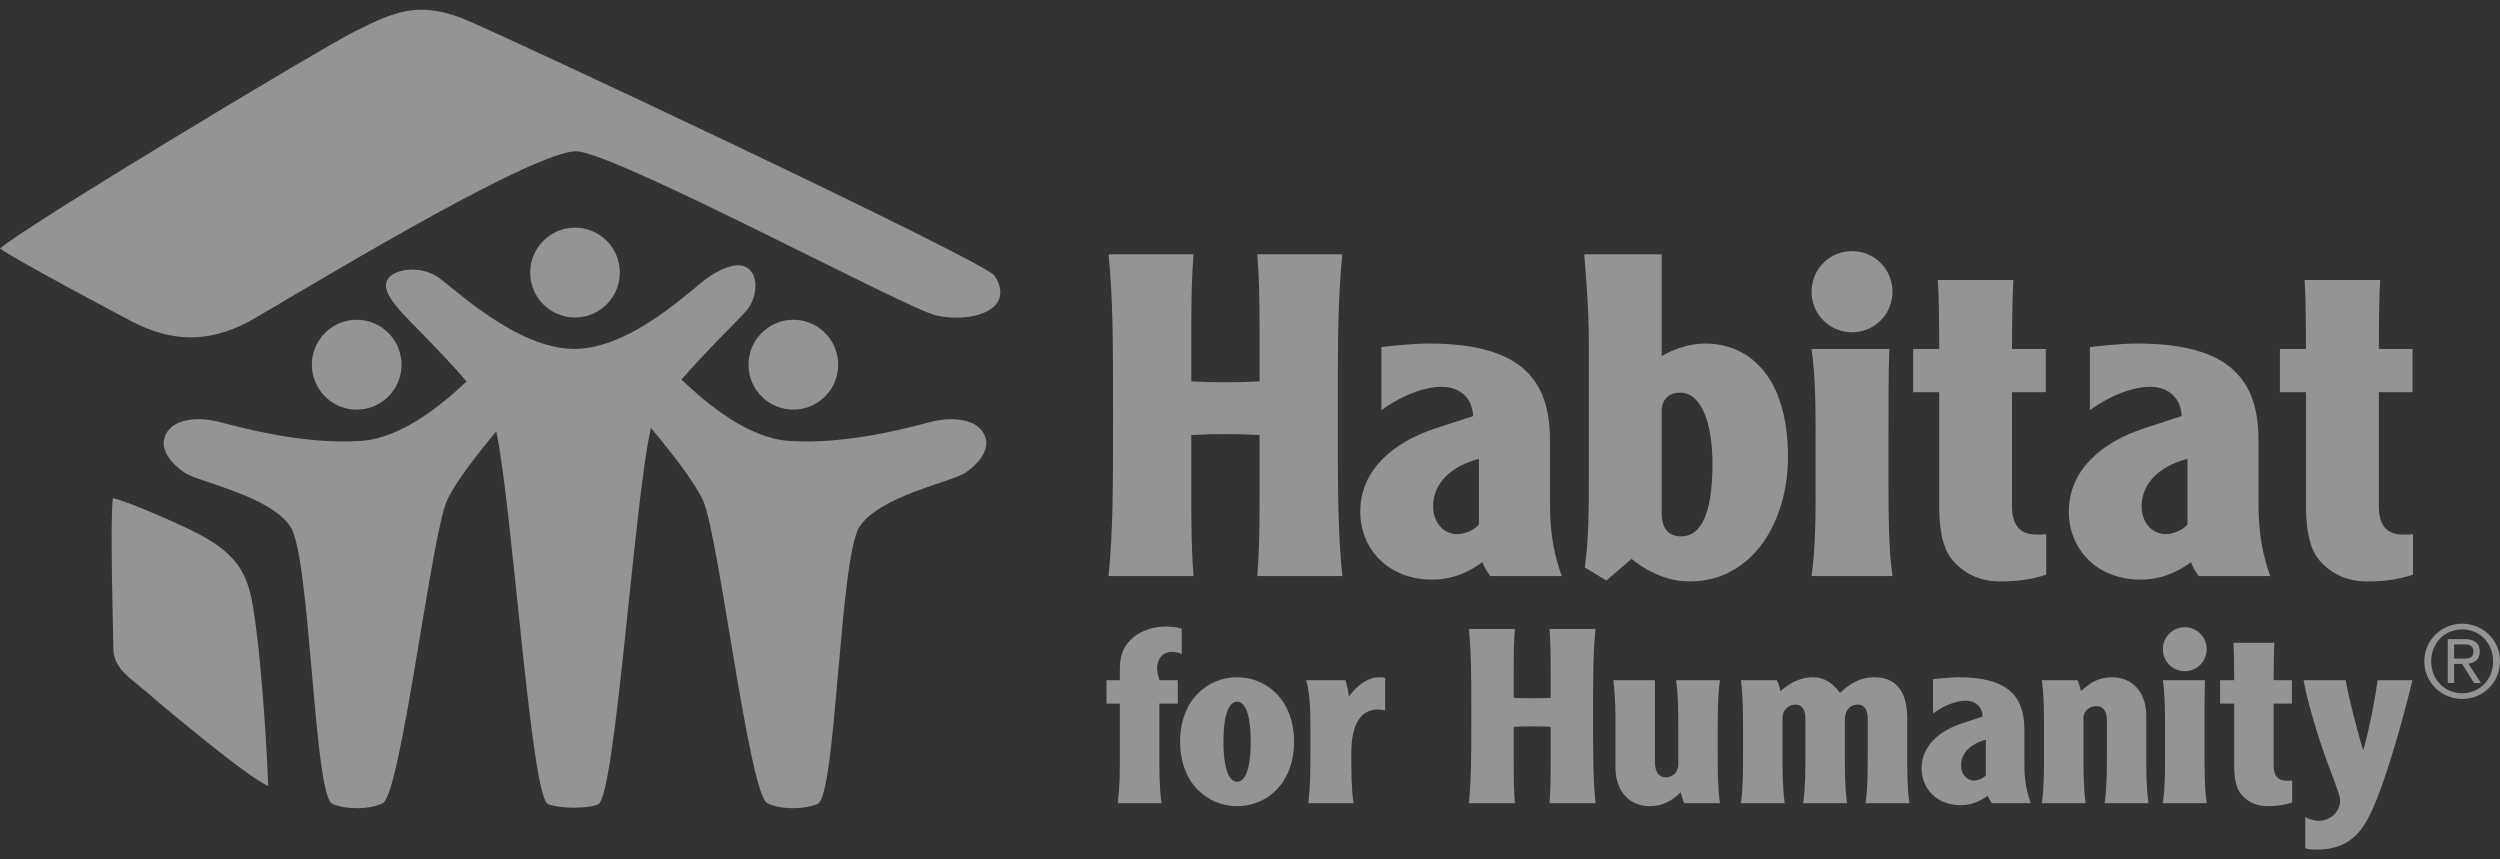
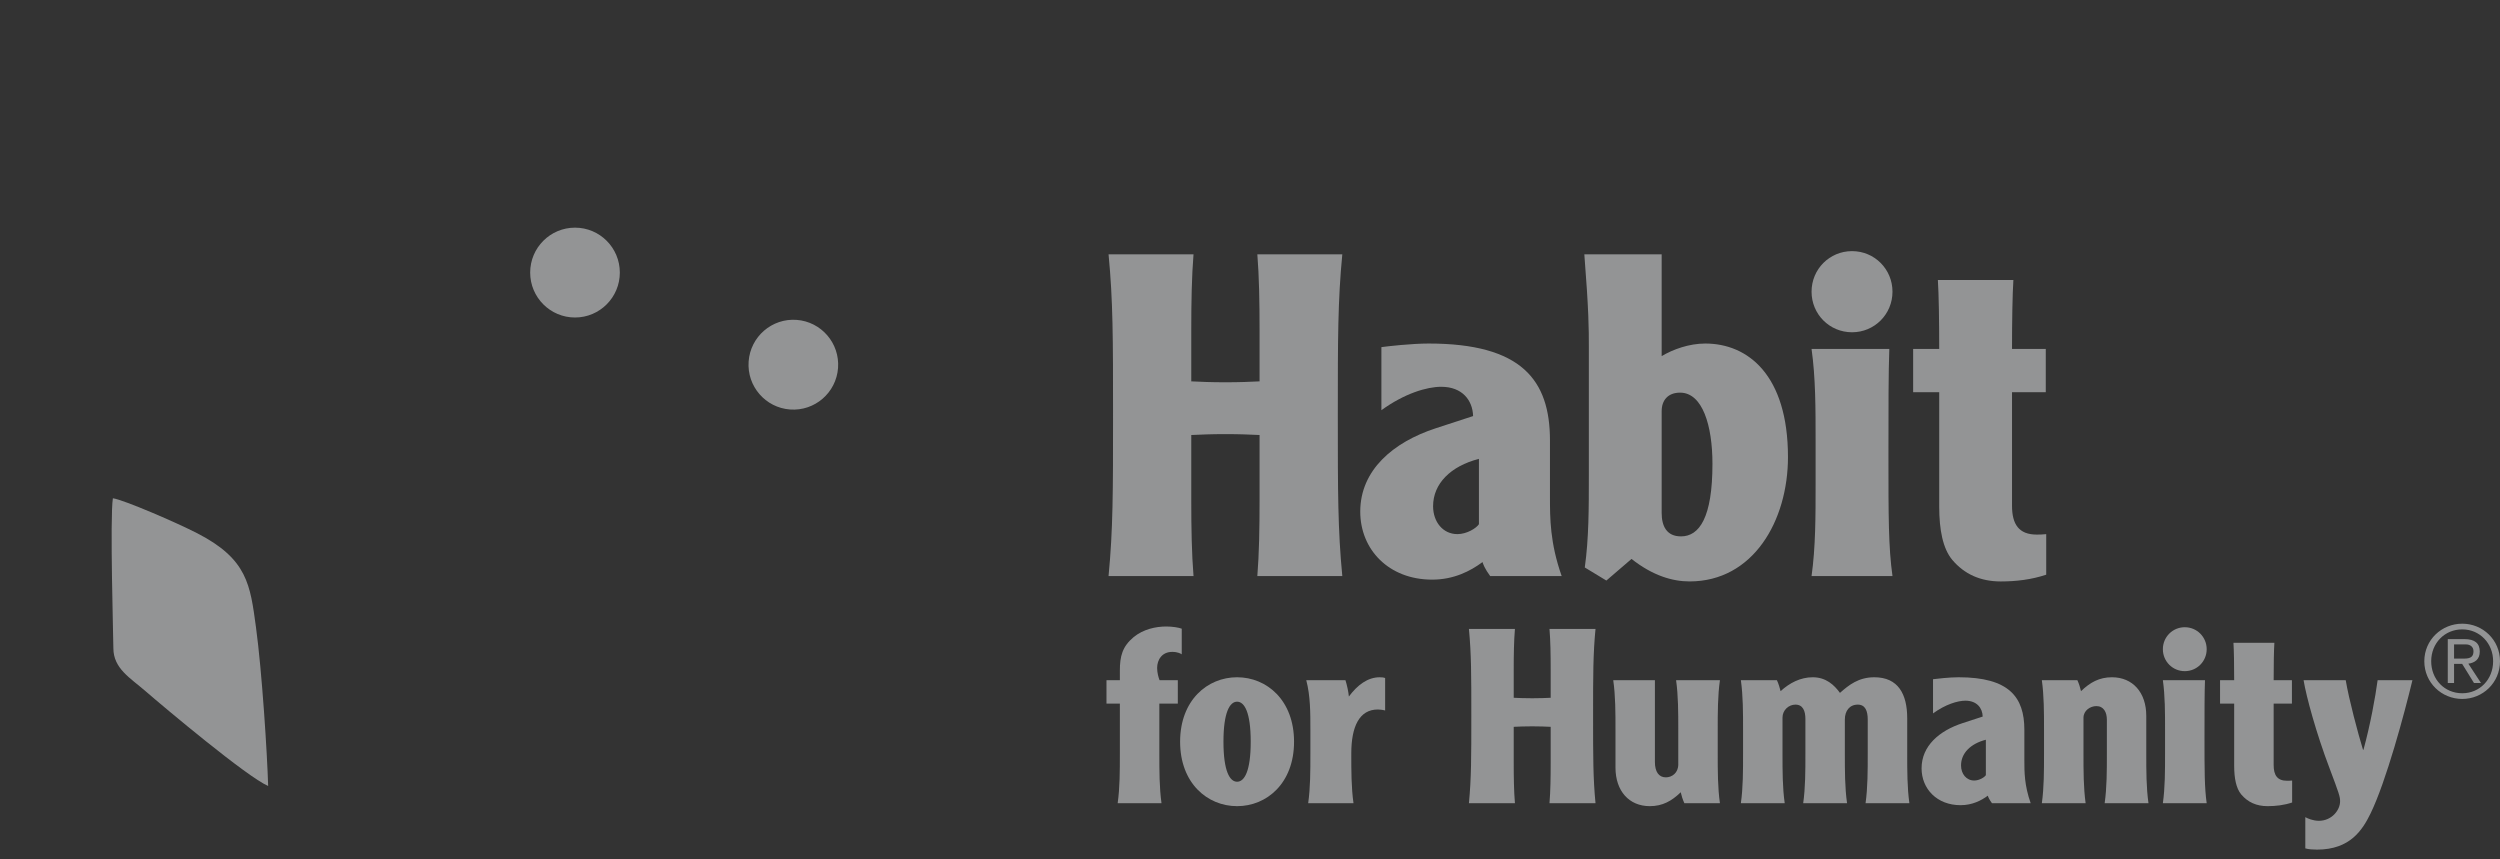
<svg xmlns="http://www.w3.org/2000/svg" width="128" height="44" viewBox="0 0 128 44" fill="none">
  <rect x="0" y="0" width="128" height="44" fill="#333333" stroke="none" />
  <g opacity="0.5" clip-path="url(#clip0_64_145)">
-     <path d="M15.974 18.838C15.882 17.572 16.832 16.47 18.096 16.378C19.36 16.286 20.46 17.239 20.552 18.506C20.643 19.773 19.693 20.874 18.429 20.966C17.165 21.058 16.066 20.107 15.974 18.838Z" fill="#F3F6F8" />
    <path d="M42.908 18.838C43 17.572 42.049 16.47 40.785 16.378C39.52 16.286 38.422 17.239 38.33 18.506C38.238 19.773 39.189 20.874 40.452 20.966C41.716 21.058 42.816 20.107 42.908 18.838Z" fill="#F3F6F8" />
-     <path d="M50.468 22.446C50.198 21.448 48.824 21.296 47.613 21.612C46.657 21.862 43.33 22.788 40.376 22.573C38.254 22.419 36.179 20.649 34.889 19.437C36.17 17.955 37.825 16.365 38.205 15.92C38.753 15.279 38.844 14.272 38.387 13.814C37.931 13.357 37.109 13.633 36.287 14.182C35.467 14.73 32.361 17.864 29.4 17.864C26.44 17.864 23.233 14.73 22.411 14.182C21.59 13.633 20.402 13.724 19.945 14.182C19.489 14.639 19.947 15.279 20.495 15.92C20.883 16.375 22.599 18.024 23.892 19.532C22.595 20.739 20.572 22.422 18.505 22.573C15.552 22.788 12.224 21.862 11.268 21.612C10.057 21.296 8.683 21.448 8.413 22.446C8.244 23.07 8.772 23.756 9.481 24.22C10.187 24.681 13.846 25.394 14.875 26.972C15.904 28.549 16.061 40.751 17.019 41.16C17.718 41.459 18.937 41.459 19.599 41.121C20.528 40.649 22.094 27.336 22.885 25.627C23.323 24.683 24.424 23.271 25.407 22.082C26.253 26.058 27.179 40.869 28.071 41.179C28.745 41.413 30.088 41.413 30.628 41.179C31.507 40.797 32.471 25.596 33.33 21.907C34.347 23.131 35.537 24.636 35.997 25.627C36.787 27.336 38.353 40.649 39.282 41.121C39.944 41.459 41.163 41.459 41.862 41.16C42.819 40.751 42.977 28.549 44.006 26.972C45.035 25.394 48.694 24.681 49.4 24.22C50.109 23.756 50.636 23.07 50.468 22.446Z" fill="#F3F6F8" />
    <path d="M27.145 13.956C27.145 12.684 28.173 11.656 29.441 11.656C30.707 11.656 31.735 12.684 31.735 13.956C31.735 15.226 30.707 16.256 29.441 16.256C28.173 16.256 27.145 15.226 27.145 13.956Z" fill="#F3F6F8" />
-     <path d="M50.926 14.118C52.042 15.892 49.706 16.558 47.922 16.149C46.428 15.808 31.775 7.954 29.578 7.752C27.389 7.551 14.209 15.675 12.756 16.454C10.622 17.598 8.737 17.489 6.766 16.465C6.115 16.125 1.095 13.468 0 12.727C1.095 11.701 16.334 2.53 18.108 1.638C20.148 0.612 21.364 0.074 23.608 0.914C25.163 1.498 50.464 13.384 50.926 14.118Z" fill="#F3F6F8" />
    <path d="M5.78 25.511C6.351 25.596 9.045 26.759 10.112 27.31C12.677 28.634 12.81 29.951 13.103 32.094C13.415 34.377 13.684 38.631 13.729 40.242C12.656 39.781 8.453 36.256 7.45 35.387C6.673 34.711 5.803 34.229 5.805 33.183C5.806 32.783 5.623 26.493 5.78 25.511Z" fill="#F3F6F8" />
    <path d="M125.648 33.72H126.177C126.53 33.72 126.642 33.594 126.642 33.34C126.642 33.118 126.477 32.993 126.248 32.993H125.648V33.72ZM125.648 34.971H125.326V32.723H126.181C126.705 32.723 126.964 32.934 126.964 33.361C126.964 33.767 126.7 33.937 126.379 33.98L127.027 34.971H126.669L126.062 33.989H125.648V34.971ZM126.067 35.495C126.96 35.495 127.648 34.789 127.648 33.855C127.648 32.934 126.96 32.224 126.067 32.224C125.161 32.224 124.477 32.934 124.477 33.855C124.477 34.789 125.161 35.495 126.067 35.495ZM126.067 31.933C127.12 31.933 128 32.763 128 33.855C128 34.956 127.12 35.786 126.067 35.786C125.013 35.786 124.125 34.956 124.125 33.855C124.125 32.763 125.013 31.933 126.067 31.933Z" fill="#F3F6F8" />
    <path d="M61.108 13.021C61.016 14.151 60.993 15.466 60.993 16.873V19.526C61.5 19.55 62.005 19.573 62.742 19.573C63.479 19.573 63.985 19.55 64.49 19.526V16.873C64.49 15.466 64.467 14.151 64.376 13.021H68.726C68.496 15.397 68.496 17.335 68.496 21.257C68.496 25.178 68.496 27.117 68.726 29.493H64.376C64.467 28.364 64.49 27.047 64.49 25.641V22.272C63.985 22.25 63.479 22.226 62.742 22.226C62.005 22.226 61.5 22.25 60.993 22.272V25.641C60.993 27.047 61.016 28.364 61.108 29.493H56.758C56.988 27.117 56.988 25.178 56.988 21.257C56.988 17.335 56.988 15.397 56.758 13.021H61.108Z" fill="#F3F6F8" />
    <path d="M75.721 23.494C74.273 23.864 73.374 24.764 73.374 25.917C73.374 26.725 73.881 27.347 74.618 27.347C75.1 27.347 75.584 27.047 75.721 26.84V23.494ZM70.728 17.773C71.05 17.727 72.293 17.589 73.144 17.589C77.908 17.589 79.358 19.457 79.358 22.549V25.433C79.358 26.54 79.358 27.787 79.957 29.493H76.297C76.022 29.124 75.93 28.87 75.905 28.778C75.284 29.24 74.434 29.677 73.329 29.677C71.097 29.677 69.645 28.132 69.645 26.194C69.645 24.072 71.325 22.641 73.512 21.927L75.423 21.303C75.399 20.495 74.871 19.803 73.789 19.803C73.052 19.803 71.901 20.149 70.728 21.002V17.773Z" fill="#F3F6F8" />
    <path d="M85.077 26.264C85.077 26.933 85.329 27.463 86.067 27.463C87.01 27.463 87.678 26.494 87.678 23.749C87.678 21.788 87.17 20.103 86.02 20.103C85.399 20.103 85.077 20.495 85.077 21.049V26.264ZM85.077 13.021V18.234C85.652 17.889 86.482 17.589 87.31 17.589C89.495 17.589 91.544 19.204 91.544 23.402C91.544 26.656 89.771 29.769 86.504 29.769C85.629 29.769 84.616 29.471 83.534 28.617L82.246 29.724L81.141 29.054C81.349 27.578 81.349 26.01 81.349 24.348V17.727C81.349 16.873 81.349 15.927 81.118 13.021H85.077Z" fill="#F3F6F8" />
    <path d="M96.733 17.866C96.688 19.065 96.688 20.819 96.688 23.309C96.688 26.448 96.688 28.017 96.895 29.493H92.752C92.959 28.017 92.959 26.448 92.959 24.786V22.572C92.959 20.91 92.959 19.342 92.752 17.866H96.733ZM94.824 12.858C95.974 12.858 96.895 13.782 96.895 14.935C96.895 16.089 95.974 17.012 94.824 17.012C93.672 17.012 92.752 16.089 92.752 14.935C92.752 13.782 93.672 12.858 94.824 12.858Z" fill="#F3F6F8" />
    <path d="M103.085 14.335C103.039 15.05 103.015 16.412 103.015 17.866H104.743V20.08H103.015V25.894C103.015 26.84 103.361 27.371 104.282 27.371C104.421 27.371 104.558 27.371 104.766 27.348V29.424C104.006 29.677 103.224 29.77 102.442 29.77C101.406 29.77 100.577 29.401 99.955 28.663C99.472 28.085 99.288 27.117 99.288 25.94V20.08H97.953V17.866H99.288C99.288 16.412 99.266 15.05 99.219 14.335H103.085Z" fill="#F3F6F8" />
-     <path d="M111.998 23.494C110.547 23.864 109.65 24.764 109.65 25.917C109.65 26.725 110.157 27.347 110.893 27.347C111.376 27.347 111.86 27.047 111.998 26.84V23.494ZM107.003 17.773C107.327 17.727 108.569 17.589 109.421 17.589C114.184 17.589 115.635 19.457 115.635 22.549V25.433C115.635 26.54 115.635 27.787 116.233 29.493H112.574C112.298 29.124 112.206 28.87 112.183 28.778C111.561 29.24 110.708 29.677 109.604 29.677C107.371 29.677 105.924 28.132 105.924 26.194C105.924 24.072 107.604 22.641 109.788 21.927L111.7 21.303C111.676 20.495 111.146 19.803 110.065 19.803C109.328 19.803 108.178 20.149 107.003 21.002V17.773Z" fill="#F3F6F8" />
-     <path d="M121.864 14.335C121.819 15.05 121.796 16.412 121.796 17.866H123.522V20.08H121.796V25.894C121.796 26.84 122.141 27.371 123.062 27.371C123.2 27.371 123.337 27.371 123.545 27.348V29.424C122.785 29.677 122.003 29.77 121.221 29.77C120.184 29.77 119.356 29.401 118.734 28.663C118.252 28.085 118.068 27.117 118.068 25.94V20.08H116.732V17.866H118.068C118.068 16.412 118.044 15.05 117.998 14.335H121.864Z" fill="#F3F6F8" />
    <path d="M60.505 33.502C60.454 33.463 60.292 33.376 60.019 33.376C59.495 33.376 59.245 33.776 59.245 34.202C59.245 34.45 59.32 34.702 59.37 34.827H60.304V36.026H59.358V38.575C59.358 39.475 59.358 40.325 59.469 41.124H57.225C57.337 40.325 57.337 39.475 57.337 38.575V36.026H56.652V34.827H57.337V34.339C57.337 33.601 57.462 33.102 58.049 32.614C58.547 32.214 59.17 32.077 59.718 32.077C60.019 32.077 60.342 32.127 60.505 32.189V33.502Z" fill="#F3F6F8" />
    <path d="M62.641 37.976C62.641 39.488 62.965 40.025 63.339 40.025C63.714 40.025 64.037 39.488 64.037 37.976C64.037 36.464 63.714 35.926 63.339 35.926C62.965 35.926 62.641 36.464 62.641 37.976ZM66.255 37.976C66.255 40.1 64.86 41.275 63.339 41.275C61.818 41.275 60.422 40.1 60.422 37.976C60.422 35.852 61.818 34.676 63.339 34.676C64.86 34.676 66.255 35.852 66.255 37.976Z" fill="#F3F6F8" />
    <path d="M68.887 34.827C68.962 35.051 69.049 35.463 69.062 35.663C69.498 35.077 70.022 34.676 70.644 34.676C70.782 34.676 70.857 34.689 70.919 34.714V36.376C70.782 36.338 70.608 36.326 70.545 36.326C69.597 36.326 69.186 37.201 69.186 38.575C69.186 39.475 69.186 40.325 69.299 41.124H66.979C67.092 40.325 67.092 39.475 67.092 38.575V37.376C67.092 36.476 67.092 35.627 66.881 34.827H68.887Z" fill="#F3F6F8" />
    <path d="M77.564 32.202C77.513 32.815 77.502 33.526 77.502 34.289V35.726C77.775 35.739 78.05 35.751 78.449 35.751C78.848 35.751 79.123 35.739 79.395 35.726V34.289C79.395 33.526 79.385 32.815 79.334 32.202H81.69C81.566 33.489 81.566 34.538 81.566 36.663C81.566 38.787 81.566 39.839 81.69 41.124H79.334C79.385 40.512 79.395 39.801 79.395 39.038V37.213C79.123 37.201 78.848 37.188 78.449 37.188C78.05 37.188 77.775 37.201 77.502 37.213V39.038C77.502 39.801 77.513 40.512 77.564 41.124H75.209C75.332 39.839 75.332 38.787 75.332 36.663C75.332 34.538 75.332 33.489 75.209 32.202H77.564Z" fill="#F3F6F8" />
    <path d="M86.24 41.124C86.152 40.938 86.09 40.726 86.053 40.563C85.591 41.013 85.117 41.275 84.471 41.275C83.409 41.275 82.713 40.5 82.713 39.3V37.376C82.713 36.476 82.713 35.626 82.598 34.827H84.731V39.013C84.731 39.513 84.93 39.801 85.292 39.801C85.605 39.801 85.928 39.575 85.928 39.138V37.376C85.928 36.476 85.928 35.626 85.816 34.827H88.06C87.947 35.626 87.947 36.476 87.947 37.376V38.575C87.947 39.475 87.947 40.325 88.06 41.124H86.24Z" fill="#F3F6F8" />
    <path d="M90.978 34.827C91.065 35.014 91.127 35.226 91.166 35.388C91.626 34.964 92.187 34.676 92.811 34.676C93.485 34.676 93.907 35.063 94.206 35.476C94.656 35.077 95.155 34.676 95.965 34.676C97.187 34.676 97.649 35.539 97.649 36.775V38.575C97.649 39.475 97.649 40.325 97.76 41.124H95.517C95.628 40.325 95.628 39.475 95.628 38.575V36.839C95.628 36.401 95.504 36.076 95.118 36.076C94.694 36.076 94.456 36.401 94.456 36.839V38.575C94.456 39.475 94.456 40.325 94.569 41.124H92.324C92.437 40.325 92.437 39.475 92.437 38.575V36.814C92.437 36.401 92.311 36.076 91.926 36.076C91.576 36.076 91.264 36.364 91.264 36.739V38.575C91.264 39.475 91.264 40.325 91.377 41.124H89.133C89.245 40.325 89.245 39.475 89.245 38.575V37.376C89.245 36.476 89.245 35.627 89.133 34.827H90.978Z" fill="#F3F6F8" />
    <path d="M101.676 37.874C100.892 38.076 100.405 38.564 100.405 39.188C100.405 39.626 100.679 39.963 101.079 39.963C101.339 39.963 101.603 39.801 101.676 39.688V37.874ZM98.971 34.776C99.146 34.752 99.818 34.676 100.281 34.676C102.862 34.676 103.647 35.689 103.647 37.364V38.925C103.647 39.526 103.647 40.201 103.97 41.124H101.989C101.84 40.925 101.788 40.788 101.777 40.738C101.44 40.988 100.978 41.225 100.381 41.225C99.171 41.225 98.385 40.387 98.385 39.338C98.385 38.189 99.295 37.414 100.479 37.026L101.514 36.688C101.503 36.25 101.214 35.875 100.629 35.875C100.231 35.875 99.606 36.064 98.971 36.526V34.776Z" fill="#F3F6F8" />
    <path d="M106.362 34.827C106.449 35.014 106.511 35.226 106.548 35.388C107.011 34.939 107.484 34.676 108.132 34.676C109.192 34.676 109.889 35.451 109.889 36.651V38.575C109.889 39.475 109.889 40.325 110.002 41.124H107.759C107.872 40.325 107.872 39.475 107.872 38.575V36.851C107.872 36.464 107.708 36.152 107.333 36.152C107.024 36.152 106.674 36.376 106.674 36.751V38.575C106.674 39.475 106.674 40.325 106.784 41.124H104.543C104.654 40.325 104.654 39.475 104.654 38.575V37.376C104.654 36.476 104.654 35.627 104.543 34.827H106.362Z" fill="#F3F6F8" />
    <path d="M112.895 34.827C112.87 35.476 112.87 36.426 112.87 37.776C112.87 39.475 112.87 40.325 112.982 41.124H110.739C110.851 40.325 110.851 39.475 110.851 38.575V37.376C110.851 36.476 110.851 35.626 110.739 34.827H112.895ZM111.86 32.114C112.484 32.114 112.982 32.614 112.982 33.239C112.982 33.864 112.484 34.363 111.86 34.363C111.238 34.363 110.739 33.864 110.739 33.239C110.739 32.614 111.238 32.114 111.86 32.114Z" fill="#F3F6F8" />
    <path d="M116.448 32.913C116.422 33.302 116.411 34.039 116.411 34.827H117.346V36.026H116.411V39.175C116.411 39.687 116.597 39.975 117.095 39.975C117.171 39.975 117.245 39.975 117.357 39.963V41.088C116.946 41.225 116.521 41.275 116.098 41.275C115.536 41.275 115.088 41.075 114.752 40.676C114.489 40.362 114.39 39.839 114.39 39.201V36.026H113.667V34.827H114.39C114.39 34.039 114.378 33.302 114.353 32.913H116.448Z" fill="#F3F6F8" />
    <path d="M120.101 34.827C120.263 35.801 120.736 37.576 120.986 38.388H121.01C121.359 37.113 121.622 35.677 121.734 34.827H123.516C123.105 36.538 122.169 40.014 121.372 41.65C120.96 42.487 120.337 43.5 118.629 43.5C118.455 43.5 118.193 43.487 118.032 43.437V41.838C118.142 41.901 118.418 42.025 118.73 42.025C119.378 42.025 119.813 41.487 119.813 41.025C119.813 40.788 119.764 40.637 119.265 39.313C118.592 37.539 118.08 35.663 117.944 34.827H120.101Z" fill="#F3F6F8" />
  </g>
  <defs>
    <clipPath id="clip0_64_145">
      <rect width="128" height="43" fill="white" transform="translate(0 0.5)" />
    </clipPath>
  </defs>
</svg>